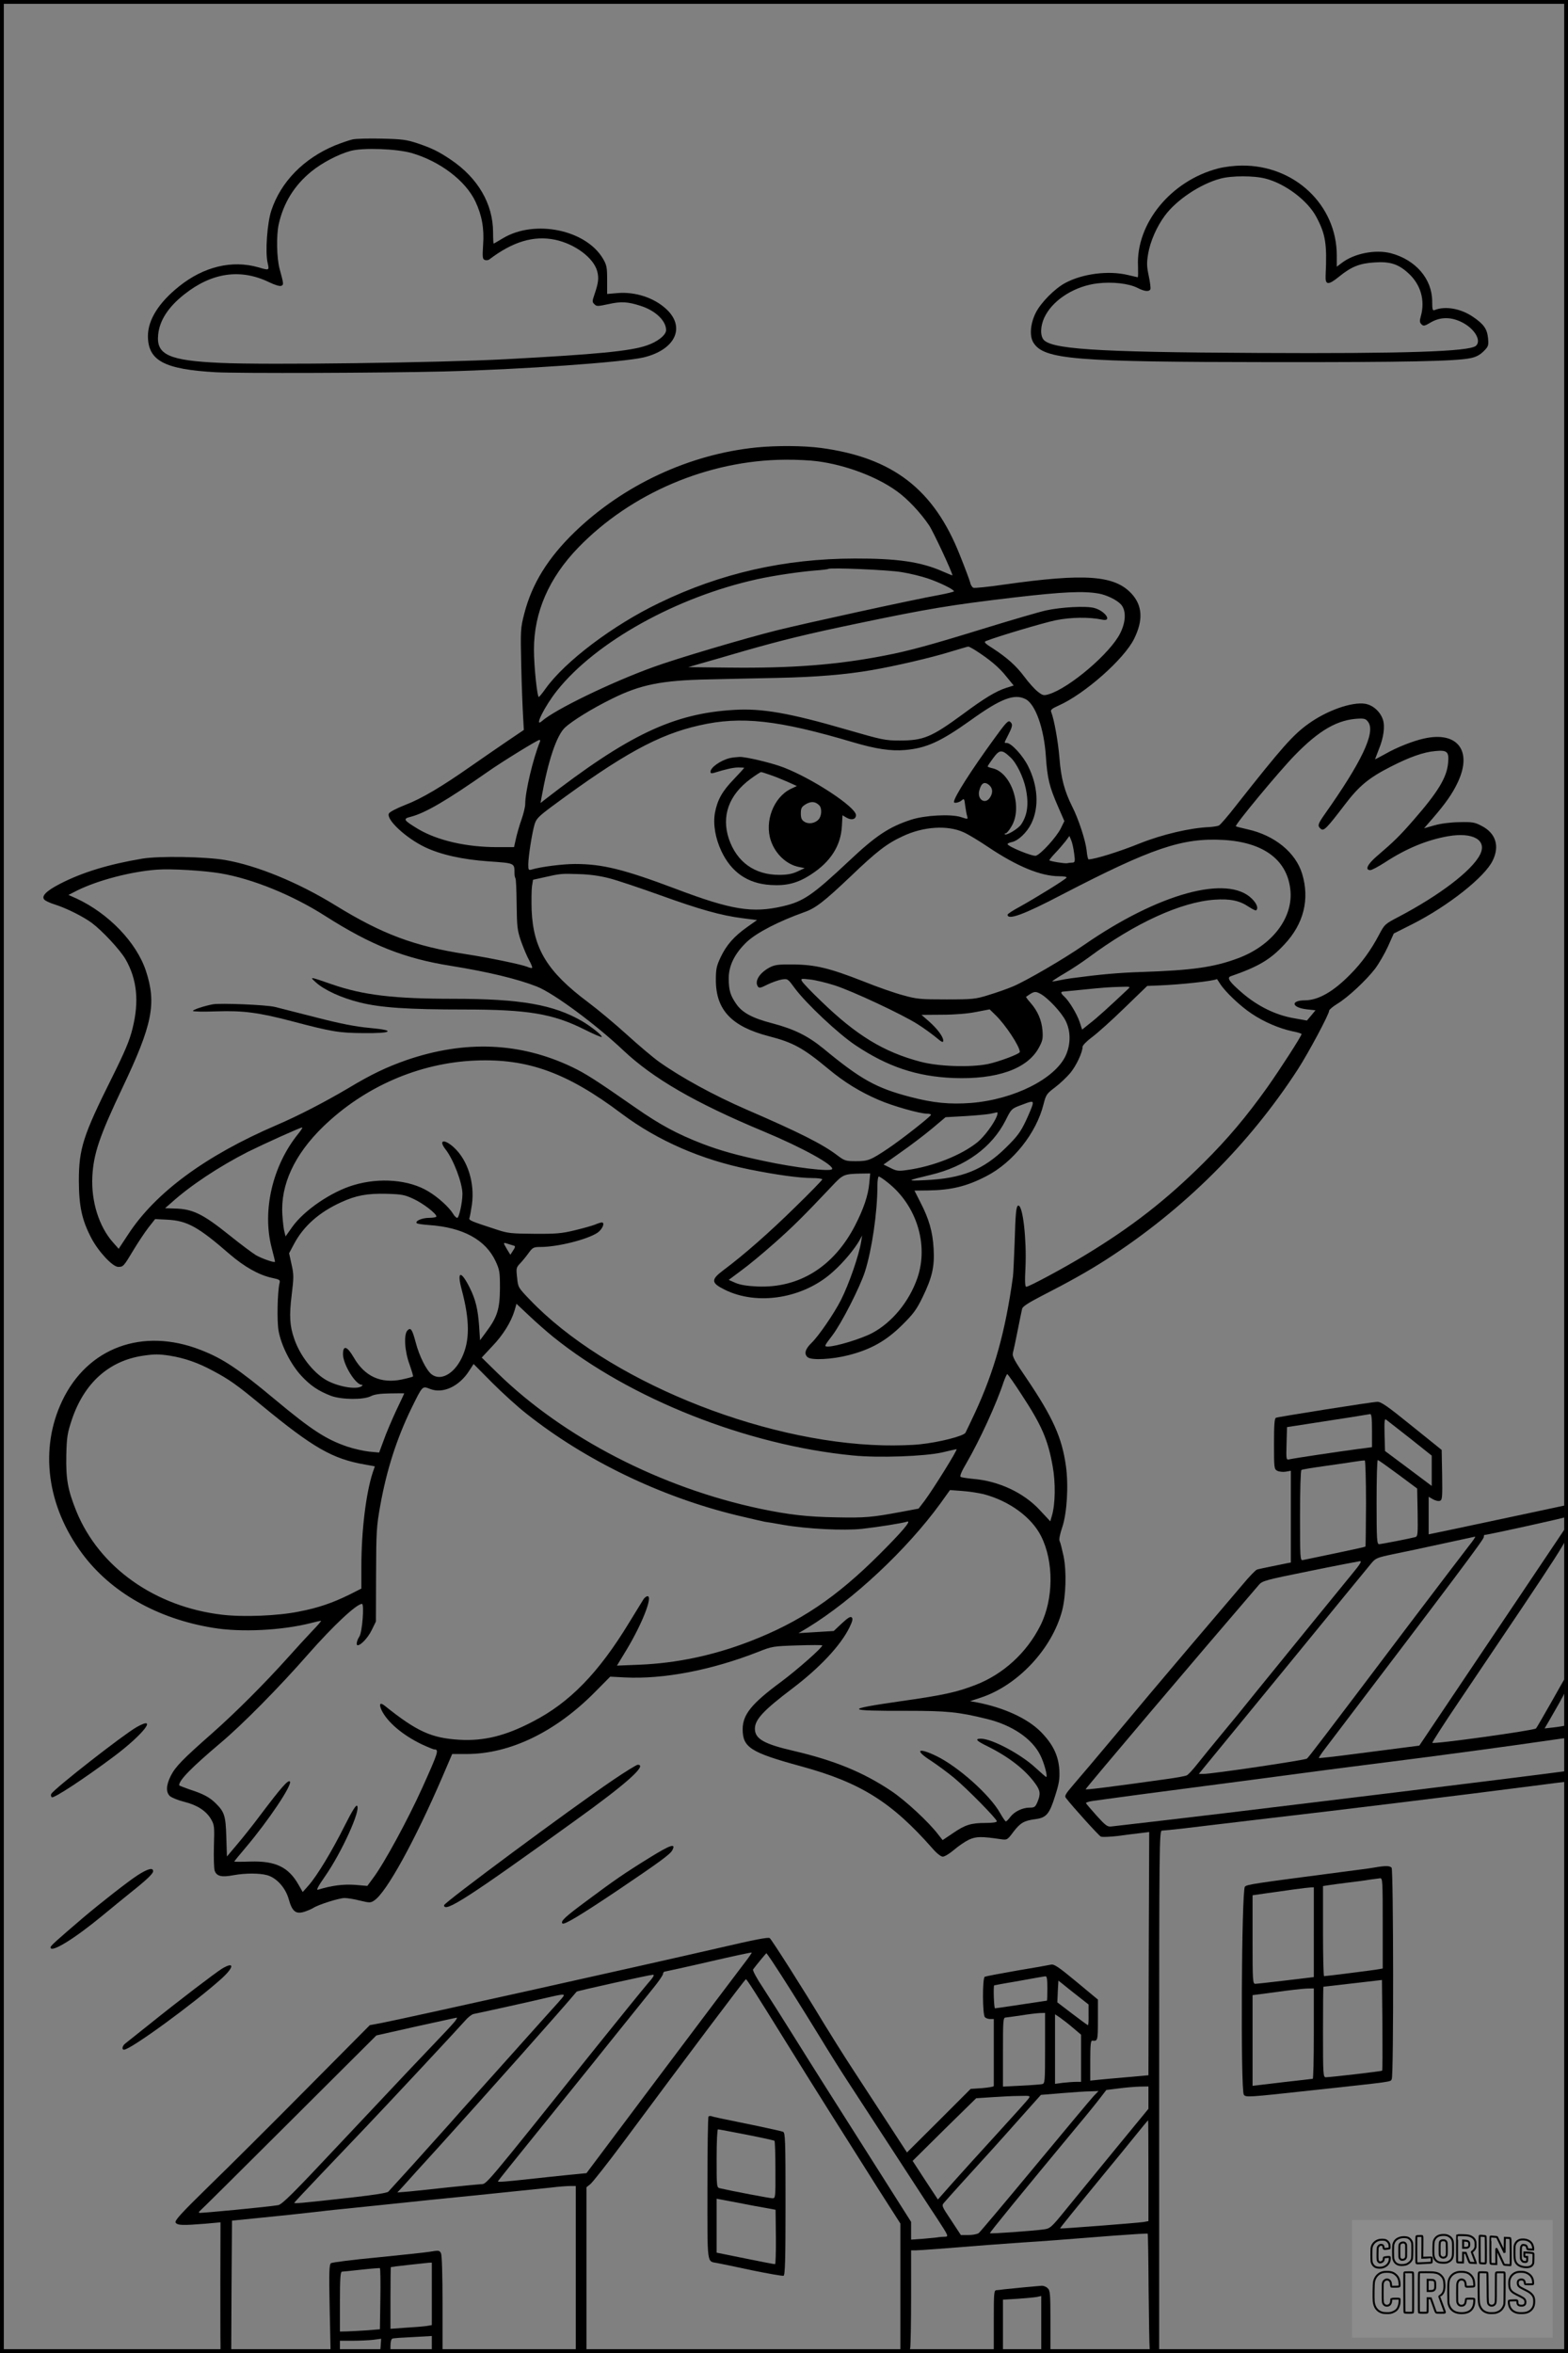
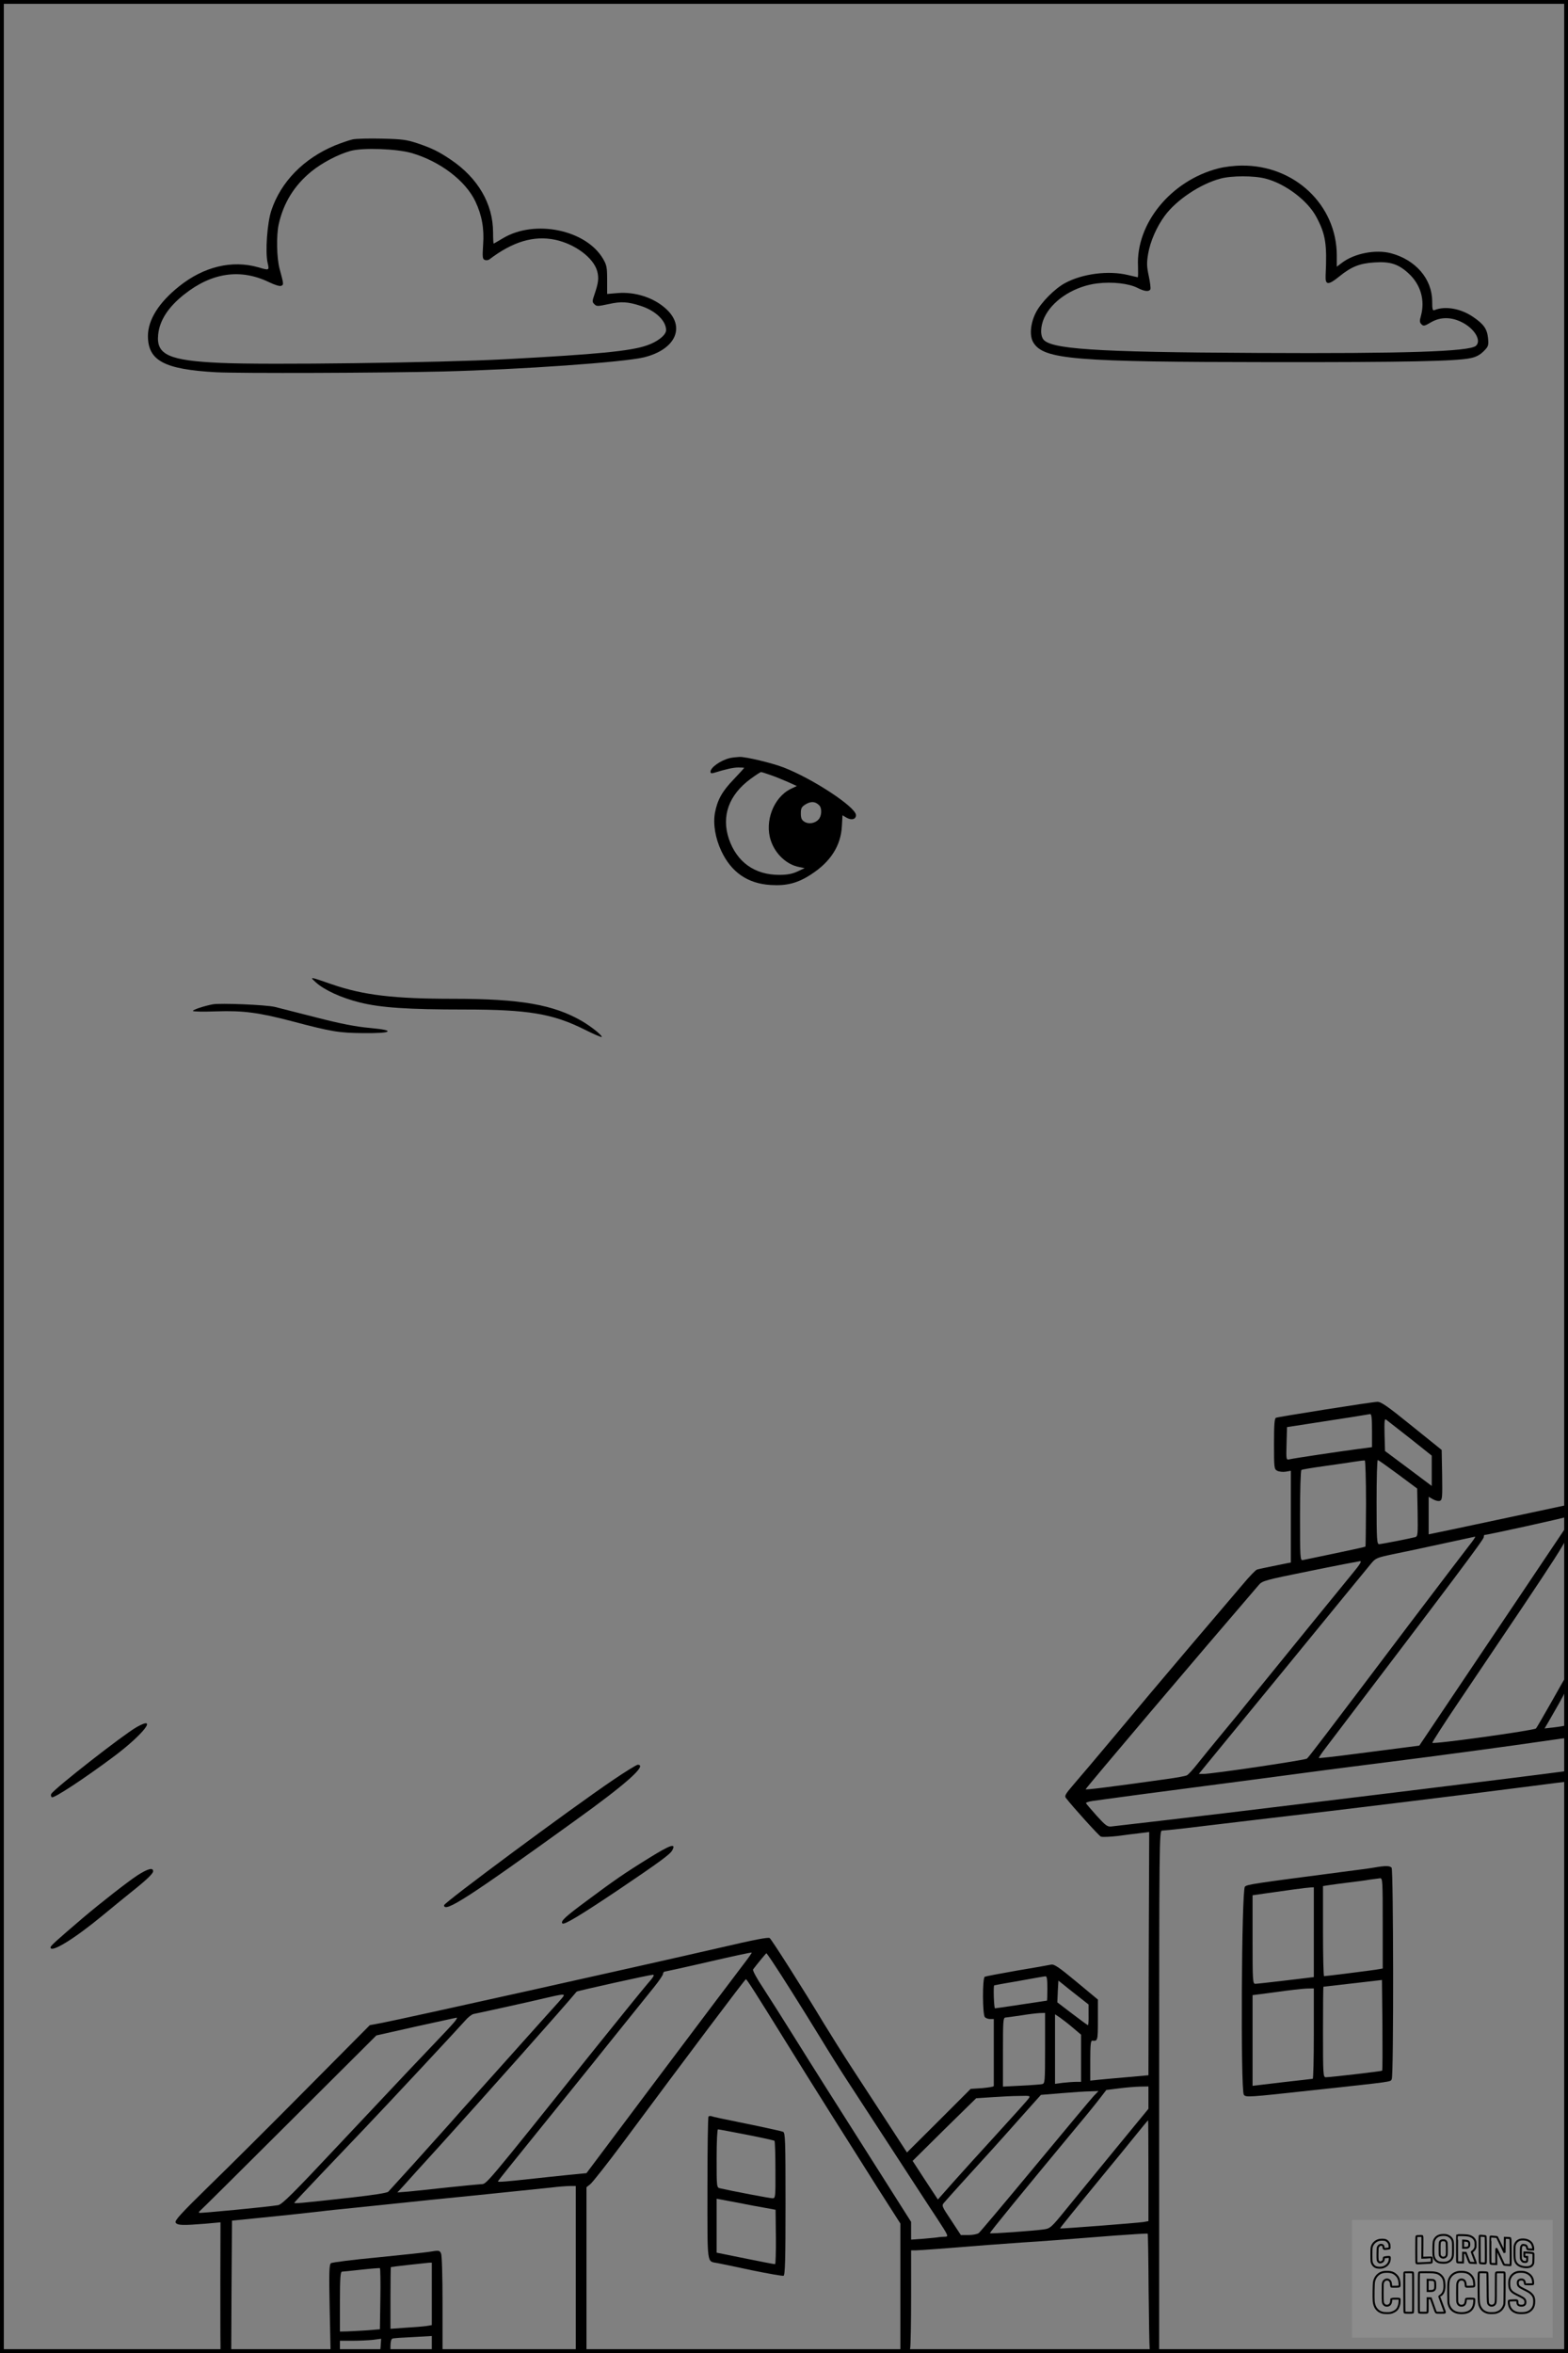
<svg xmlns="http://www.w3.org/2000/svg" version="1.0" width="1024pt" height="1536pt" viewBox="0 0 1024 1536" preserveAspectRatio="xMidYMid meet">
  <rect x="0" y="0" width="1024" height="1536" fill="#808080" stroke="none" />
  <g transform="translate(0.00 0.00) scale(1)">
    <g transform="translate(0,1536) scale(0.1,-0.1)" fill="#000000" stroke="none">
      <path d="M2303 14450 c-22 -5 -75 -23 -117 -40 -203 -85 -352 -237 -414 -424 -27 -81 -41 -272 -24 -343 11 -49 11 -49 -61 -28 -171 49 -356 5 -517 -124 -133 -106 -204 -219 -204 -325 1 -161 107 -217 444 -236 160 -8 1077 -5 1485 5 509 13 1174 60 1309 92 210 51 277 202 141 321 -79 70 -198 108 -310 99 l-70 -6 0 92 c0 82 -3 97 -27 138 -112 190 -446 258 -653 134 -32 -19 -59 -35 -61 -35 -2 0 -4 33 -4 73 0 186 -99 355 -275 474 -80 54 -125 76 -220 108 -70 23 -99 27 -230 30 -82 2 -169 0 -192 -5z m385 -89 c186 -54 353 -181 417 -317 42 -89 58 -177 50 -282 -5 -81 -4 -93 11 -99 9 -3 22 -2 29 3 152 116 290 158 430 129 131 -28 251 -118 275 -205 12 -45 8 -77 -18 -153 -15 -43 -15 -49 0 -63 14 -15 22 -14 93 1 81 18 124 16 210 -12 96 -31 165 -97 165 -158 0 -32 -55 -76 -126 -100 -106 -37 -325 -58 -924 -90 -433 -23 -1563 -38 -1859 -24 -338 15 -422 53 -408 185 9 92 66 180 170 262 180 143 368 170 554 80 35 -17 69 -28 79 -24 18 7 17 11 -10 111 -19 70 -22 217 -6 290 31 140 102 255 214 346 69 56 175 112 256 134 81 22 300 14 398 -14z" />
      <path d="M7954 14260 c-307 -80 -536 -359 -522 -638 1 -39 1 -72 -2 -72 -3 1 -32 7 -65 15 -125 30 -294 9 -408 -52 -69 -37 -158 -127 -192 -193 -37 -73 -43 -154 -16 -197 69 -110 268 -126 1551 -127 882 -1 1210 6 1303 26 36 7 62 21 86 45 31 31 33 37 29 84 -6 62 -28 93 -99 141 -79 54 -181 72 -250 44 -13 -6 -16 3 -16 58 -1 146 -108 270 -270 313 -100 26 -239 -1 -320 -63 l-33 -25 0 73 c0 329 -275 590 -619 587 -50 0 -116 -8 -157 -19z m311 -66 c129 -33 276 -144 332 -251 60 -113 70 -175 60 -383 -3 -62 18 -63 89 -5 79 64 133 86 231 92 101 7 156 -11 221 -71 80 -73 110 -176 81 -280 -9 -31 -8 -41 4 -53 13 -13 20 -12 62 13 62 36 132 36 203 0 83 -42 129 -121 90 -154 -46 -37 -461 -51 -1428 -46 -1071 5 -1363 25 -1400 94 -20 36 -11 103 20 156 59 105 195 187 336 204 97 12 206 0 264 -30 45 -23 76 -26 83 -7 2 7 -2 45 -11 86 -13 61 -14 84 -4 144 14 82 56 177 109 249 75 102 231 207 363 242 73 20 221 20 295 0z" />
-       <path d="M4940 12439 c-438 -44 -869 -245 -1188 -553 -174 -169 -278 -337 -328 -531 -25 -98 -25 -106 -20 -340 3 -132 9 -280 12 -330 l5 -90 -108 -73 c-59 -40 -166 -114 -238 -164 -190 -133 -322 -212 -430 -253 -53 -21 -100 -45 -105 -55 -21 -38 110 -160 235 -220 103 -49 244 -81 417 -93 171 -12 168 -10 168 -78 0 -14 3 -28 6 -32 4 -3 7 -79 8 -169 2 -150 4 -169 29 -243 16 -44 39 -100 53 -124 13 -24 22 -46 19 -49 -2 -3 -17 0 -32 7 -41 16 -249 59 -398 82 -338 52 -547 130 -853 318 -245 151 -514 261 -722 297 -131 22 -430 27 -540 9 -221 -37 -395 -90 -541 -166 -89 -46 -122 -81 -98 -103 8 -8 39 -22 69 -31 75 -24 183 -78 240 -120 67 -50 184 -175 220 -237 75 -131 90 -276 45 -454 -19 -77 -49 -148 -134 -319 -189 -379 -216 -463 -216 -675 1 -166 20 -254 81 -371 47 -90 140 -189 176 -189 33 0 35 2 101 112 29 48 72 113 96 144 l44 56 81 -4 c129 -7 200 -46 407 -226 96 -82 188 -134 272 -153 56 -12 58 -14 52 -38 -13 -57 -17 -241 -6 -307 17 -96 79 -219 148 -294 60 -65 112 -100 195 -132 68 -25 212 -27 260 -2 24 12 60 17 126 18 50 1 92 1 92 0 0 -1 -24 -52 -54 -115 -29 -63 -66 -149 -81 -193 l-29 -78 -65 6 c-36 4 -99 18 -141 32 -139 47 -234 108 -475 309 -240 200 -338 266 -485 323 -379 148 -739 15 -904 -333 -149 -313 -100 -686 131 -997 187 -252 491 -425 853 -484 184 -31 453 -17 641 31 31 8 61 15 65 15 5 0 -21 -30 -57 -67 -36 -38 -105 -113 -154 -168 -156 -174 -345 -363 -500 -500 -194 -171 -239 -217 -270 -278 -31 -62 -32 -107 -5 -132 12 -10 53 -27 93 -37 85 -21 143 -59 175 -113 22 -38 23 -48 19 -175 -2 -74 0 -147 5 -162 13 -36 45 -44 123 -29 79 14 168 14 220 0 62 -18 120 -82 141 -158 22 -79 46 -98 101 -81 21 7 48 18 60 26 35 22 169 64 203 64 18 0 63 -7 101 -17 63 -15 70 -15 93 1 79 51 266 391 446 809 l63 147 94 0 c283 0 581 144 838 404 l100 101 95 -5 c252 -13 566 47 872 167 90 36 98 37 256 42 89 3 162 3 162 0 0 -15 -161 -157 -268 -237 -194 -143 -251 -214 -252 -309 0 -120 51 -153 381 -243 389 -106 593 -234 860 -538 28 -32 54 -52 66 -52 12 0 45 20 74 45 28 24 72 54 97 66 47 21 79 22 208 3 41 -6 43 -5 83 49 45 58 68 72 144 82 70 9 91 34 127 150 27 84 31 111 28 172 -6 95 -43 169 -122 249 -87 87 -240 157 -416 191 l-45 8 70 23 c242 80 465 318 531 567 25 96 30 256 10 355 -10 46 -21 91 -26 100 -5 9 1 43 17 90 31 92 42 272 24 401 -26 185 -85 316 -255 568 -82 120 -97 147 -91 170 4 14 18 80 31 146 13 66 26 129 29 141 3 15 40 39 127 84 180 92 310 165 423 238 506 326 931 749 1251 1242 69 107 204 359 204 382 0 7 24 27 53 45 71 43 188 153 247 229 26 35 64 101 85 147 l37 83 123 62 c231 117 472 307 523 414 47 95 20 180 -73 227 -43 23 -60 26 -145 24 -59 -1 -121 -9 -163 -21 l-67 -19 53 61 c86 99 134 167 168 241 96 205 -4 333 -221 284 -70 -15 -179 -58 -252 -100 -38 -21 -68 -37 -68 -35 0 1 11 30 24 63 32 77 42 151 27 196 -18 53 -66 95 -117 103 -87 13 -248 -44 -368 -130 -102 -73 -172 -152 -471 -531 -54 -70 -106 -130 -115 -134 -8 -4 -35 -8 -60 -10 -127 -5 -309 -48 -455 -106 -136 -55 -294 -104 -336 -105 -4 0 -10 27 -13 61 -8 66 -53 204 -94 284 -50 100 -73 185 -83 315 -9 111 -35 254 -54 302 -6 14 4 22 48 42 170 75 430 305 494 437 59 120 54 214 -15 291 -111 123 -304 137 -834 62 -102 -15 -193 -24 -201 -21 -8 3 -18 18 -21 34 -4 15 -34 96 -67 178 -170 431 -438 638 -909 701 -115 15 -287 16 -420 3z m397 -90 c185 -24 387 -100 518 -194 71 -50 158 -143 213 -225 28 -42 152 -308 152 -326 0 -1 -28 10 -62 25 -142 63 -296 86 -578 85 -456 -1 -875 -96 -1275 -290 -300 -144 -613 -380 -741 -558 -21 -30 -42 -55 -45 -56 -11 0 -32 201 -32 310 0 243 98 468 290 666 344 355 850 570 1350 573 72 1 167 -4 210 -10z m552 -724 c52 -8 128 -27 170 -41 77 -26 171 -72 171 -84 0 -3 -44 -14 -97 -24 -173 -31 -872 -184 -1061 -231 -204 -51 -654 -184 -804 -239 -275 -99 -646 -279 -730 -354 -53 -46 20 100 100 200 253 318 780 611 1307 727 109 24 272 48 380 57 44 3 82 8 84 10 11 10 396 -6 480 -21z m1288 -140 c50 -9 116 -41 143 -70 35 -38 34 -112 -4 -188 -63 -129 -331 -358 -467 -399 -34 -10 -40 -8 -73 18 -20 16 -59 59 -86 96 -55 73 -112 124 -207 186 -50 31 -59 41 -45 47 81 32 375 119 456 136 100 20 217 22 304 4 68 -15 21 56 -51 76 -54 15 -217 6 -317 -16 -41 -9 -219 -61 -395 -115 -356 -110 -499 -149 -655 -179 -313 -61 -606 -84 -1025 -79 l-260 3 75 22 c41 11 171 49 288 83 252 72 411 111 737 179 468 98 615 122 1030 171 318 37 453 43 552 25z m-804 -372 c93 -60 152 -110 198 -168 l49 -60 -48 -15 c-68 -22 -144 -68 -284 -172 -206 -151 -257 -172 -413 -172 -94 0 -114 4 -345 71 -375 109 -555 140 -735 129 -398 -23 -692 -163 -1241 -589 l-24 -19 6 34 c43 241 98 405 153 458 46 43 174 123 306 188 187 93 325 121 635 127 118 3 323 7 455 10 239 5 439 21 610 51 147 25 392 82 510 119 61 18 113 34 118 34 4 1 26 -11 50 -26z m325 -317 c64 -33 120 -191 132 -371 10 -149 23 -200 80 -331 l41 -94 -23 -47 c-28 -57 -132 -171 -163 -179 -23 -6 -185 61 -185 76 0 4 12 10 28 13 42 9 98 62 127 121 52 106 44 246 -21 375 -34 69 -110 151 -139 151 -19 0 -19 -4 10 54 29 57 30 69 11 85 -12 10 -30 -10 -103 -111 -153 -210 -263 -383 -263 -413 0 -11 34 -4 50 10 16 14 18 12 23 -32 4 -27 9 -58 13 -70 6 -22 6 -22 -43 -6 -66 20 -234 11 -323 -18 -144 -47 -230 -104 -405 -269 -239 -224 -298 -265 -433 -296 -198 -46 -335 -24 -697 113 -342 129 -482 163 -659 163 -81 0 -223 -18 -283 -36 -21 -6 -23 -3 -23 32 0 52 25 209 41 262 11 37 25 52 118 121 456 337 691 466 959 526 271 62 513 35 1002 -110 149 -44 247 -59 340 -51 140 12 232 54 430 195 196 141 285 175 358 137z m2239 -152 c45 -69 -46 -260 -285 -598 -46 -66 -50 -77 -26 -97 19 -16 38 3 157 159 92 121 156 174 297 246 127 65 216 96 292 103 79 8 92 -4 85 -77 -8 -95 -66 -190 -223 -370 -93 -107 -130 -143 -241 -238 -63 -54 -81 -92 -44 -92 10 0 53 23 95 50 139 91 275 147 412 171 165 29 258 -26 209 -121 -54 -105 -265 -265 -531 -405 -90 -47 -92 -49 -129 -119 -51 -97 -113 -183 -188 -258 -109 -111 -207 -167 -293 -168 -99 0 -90 -48 12 -59 l55 -6 -28 -34 -28 -33 -90 16 c-116 21 -230 77 -330 162 -86 74 -105 101 -78 111 182 63 259 109 351 208 126 134 166 294 116 460 -42 140 -180 252 -356 291 -40 9 -75 18 -77 20 -9 8 281 357 383 462 163 168 284 236 423 241 36 1 45 -3 60 -25z m-5411 -126 c-45 -111 -96 -325 -96 -406 0 -19 -11 -64 -24 -101 -13 -36 -29 -92 -36 -123 l-13 -58 -111 0 c-200 0 -388 43 -515 118 -96 58 -102 67 -49 80 96 25 233 105 505 295 91 64 323 207 336 207 5 0 6 -6 3 -12z m3073 -102 c39 -36 84 -127 100 -204 21 -100 11 -174 -31 -235 -20 -28 -95 -73 -106 -63 -3 3 0 6 6 6 6 0 24 21 39 48 73 124 -2 350 -126 377 -17 4 -31 9 -31 12 0 3 16 27 36 54 42 57 57 58 113 5z m-137 -183 c22 -20 23 -51 2 -81 -31 -45 -83 -11 -69 46 13 52 35 64 67 35z m-169 -306 c30 -13 102 -57 160 -96 191 -128 345 -191 465 -191 31 0 51 -4 47 -9 -7 -13 -206 -135 -307 -191 -43 -23 -78 -46 -78 -51 0 -38 107 1 355 131 586 304 786 372 1054 357 268 -15 424 -135 439 -338 12 -178 -125 -353 -342 -434 -157 -59 -300 -79 -631 -90 -154 -5 -272 -16 -460 -41 -22 -3 -58 -9 -80 -14 -22 -5 -41 -7 -43 -6 -1 2 34 25 80 52 45 26 117 74 159 105 300 223 602 361 821 376 102 7 164 -6 224 -47 23 -15 45 -26 48 -22 15 14 3 44 -28 75 -159 159 -610 35 -1096 -301 -132 -92 -379 -235 -464 -271 -40 -17 -112 -42 -162 -57 -83 -26 -102 -28 -274 -28 -170 0 -193 2 -282 27 -54 14 -171 55 -260 91 -220 86 -313 109 -458 110 -100 1 -120 -2 -155 -20 -66 -36 -98 -89 -76 -123 8 -13 18 -11 63 12 29 14 71 29 93 33 40 6 40 5 87 -59 73 -98 283 -296 396 -371 210 -140 399 -203 637 -213 285 -11 484 59 559 197 25 46 28 60 24 114 -6 68 -31 126 -79 181 -18 20 -30 37 -28 38 51 36 58 38 91 21 50 -26 141 -123 168 -179 33 -67 33 -150 1 -223 -69 -154 -340 -290 -621 -312 -140 -10 -245 0 -397 40 -219 57 -321 113 -564 314 -103 84 -191 128 -339 167 -127 33 -194 69 -233 127 -37 54 -47 86 -48 159 -2 88 39 170 121 247 66 60 206 132 371 191 75 26 129 68 302 232 171 164 238 216 342 264 135 64 293 74 398 26z m722 -139 c7 -52 5 -58 -11 -59 -11 0 -26 -2 -35 -4 -16 -3 -109 12 -116 19 -2 1 15 23 38 47 23 24 53 59 68 78 l25 34 12 -29 c7 -16 15 -55 19 -86z m-5576 -129 c209 -35 472 -142 686 -279 300 -191 517 -277 820 -325 247 -40 433 -85 561 -135 111 -44 385 -247 564 -416 195 -184 469 -343 915 -529 255 -106 464 -222 449 -247 -11 -18 -244 10 -444 53 -179 38 -286 68 -404 113 -165 64 -276 124 -434 234 -260 181 -327 224 -417 267 -338 161 -698 176 -1080 45 -131 -46 -228 -92 -378 -182 -154 -91 -327 -181 -472 -243 -463 -199 -790 -440 -968 -713 l-62 -94 -38 43 c-91 103 -142 267 -134 429 8 150 47 264 197 580 196 412 223 549 153 762 -61 185 -243 375 -454 473 l-52 23 59 30 c134 66 351 123 519 135 92 7 308 -6 414 -24z m2543 -33 c53 -14 202 -64 330 -110 258 -93 396 -132 537 -150 l95 -12 -65 -46 c-86 -61 -135 -117 -173 -197 -27 -58 -31 -76 -31 -151 1 -193 103 -301 345 -364 160 -41 225 -77 390 -214 103 -86 207 -150 328 -202 92 -40 269 -90 316 -90 14 0 26 -3 26 -7 -1 -11 -192 -161 -280 -220 -115 -77 -131 -83 -210 -83 -67 0 -74 2 -123 39 -96 73 -250 150 -592 298 -214 93 -426 209 -570 311 -38 27 -133 107 -210 177 -77 70 -192 166 -255 213 -265 198 -357 348 -368 599 -2 61 -1 132 2 156 l7 44 72 16 c106 24 112 25 227 21 71 -2 137 -11 202 -28z m1468 -698 c116 -37 445 -191 543 -254 40 -25 93 -64 120 -86 38 -32 47 -36 47 -21 0 26 -40 79 -96 128 l-46 40 134 1 c81 0 168 7 222 18 l89 17 39 -38 c65 -63 158 -204 158 -240 0 -13 -137 -64 -209 -79 -115 -23 -322 -16 -439 15 -240 63 -419 172 -650 396 -63 60 -118 118 -124 129 -10 18 -7 19 53 12 35 -4 106 -21 159 -38z m2518 10 c33 -52 133 -147 206 -195 80 -54 181 -97 266 -115 33 -6 60 -15 60 -18 0 -13 -139 -228 -223 -347 -136 -191 -259 -337 -416 -493 -243 -242 -470 -419 -774 -603 -140 -85 -367 -207 -385 -207 -8 0 -10 36 -5 128 8 182 -17 402 -46 402 -15 0 -19 -45 -25 -245 -4 -99 -8 -198 -11 -220 -49 -356 -121 -614 -248 -888 -29 -62 -57 -120 -62 -130 -14 -22 -171 -62 -296 -75 -52 -6 -159 -9 -239 -7 -812 19 -1815 432 -2311 952 -75 78 -76 80 -82 143 -7 61 -6 66 21 94 16 17 41 48 56 69 25 34 31 37 79 37 113 1 303 49 369 93 32 22 51 67 28 67 -6 0 -26 -6 -44 -14 -18 -7 -77 -24 -132 -37 -85 -21 -123 -24 -264 -23 -149 1 -173 3 -245 27 -172 56 -185 61 -179 77 3 8 10 47 16 87 19 141 -27 289 -117 372 -63 58 -104 51 -56 -11 52 -66 111 -220 111 -292 0 -55 -22 -156 -34 -156 -6 0 -19 12 -28 28 -26 42 -97 107 -161 145 -125 76 -317 92 -487 41 -146 -43 -325 -165 -402 -274 l-43 -61 -7 28 c-5 15 -11 66 -14 113 -13 195 79 394 267 576 270 261 627 416 994 431 341 14 599 -79 955 -347 235 -176 521 -301 835 -364 174 -35 325 -56 408 -56 37 0 67 -4 67 -9 0 -4 -80 -87 -178 -182 -168 -165 -333 -310 -467 -410 -83 -62 -82 -83 6 -127 215 -108 520 -58 712 119 68 61 139 147 171 204 l16 30 -6 -40 c-15 -91 -79 -276 -132 -381 -44 -87 -144 -233 -191 -279 -43 -41 -52 -74 -26 -95 25 -21 160 -14 268 14 144 37 244 93 348 196 73 72 94 100 133 180 64 131 80 202 73 320 -6 109 -30 193 -86 301 l-39 77 87 1 c153 2 255 27 382 93 174 89 327 281 374 470 16 63 21 69 75 110 32 24 76 66 99 93 39 47 81 135 81 173 1 9 28 37 62 62 34 25 129 110 211 190 l149 144 71 3 c141 5 365 29 384 42 0 1 10 -13 21 -31z m-603 -36 c-127 -120 -204 -189 -247 -222 l-51 -41 -16 49 c-18 54 -70 139 -101 167 -23 21 -25 31 -7 32 6 1 62 6 122 12 147 15 179 17 255 19 63 2 64 2 45 -16z m-622 -754 c-3 -13 -23 -61 -45 -108 -34 -71 -55 -99 -129 -172 -148 -145 -285 -201 -529 -212 -124 -6 -120 -3 35 34 230 54 403 180 493 358 36 73 39 75 97 97 78 30 84 30 78 3z m-233 -74 c-19 -49 -81 -132 -125 -169 -106 -86 -292 -160 -463 -183 -56 -8 -68 -6 -107 14 l-45 22 114 81 c63 44 154 113 203 154 l88 74 125 7 c69 4 143 11 165 15 22 5 43 9 47 10 4 0 3 -11 -2 -25z m-4563 -116 c-167 -207 -236 -500 -173 -743 13 -49 23 -91 22 -92 -6 -7 -87 22 -124 43 -23 14 -101 72 -173 130 -176 141 -241 173 -363 175 l-58 2 39 34 c126 114 312 237 502 334 105 52 339 158 354 159 5 0 -7 -19 -26 -42z m3730 -321 c-7 -80 -37 -168 -93 -277 -139 -269 -365 -410 -639 -398 -68 3 -113 11 -143 24 l-43 19 83 62 c46 33 142 113 213 176 119 105 190 175 378 374 72 77 78 79 186 82 l64 1 -6 -63z m120 4 c189 -149 269 -406 194 -624 -54 -155 -166 -291 -297 -360 -71 -37 -235 -87 -286 -87 -27 0 -27 1 28 73 60 79 180 314 213 417 45 142 81 386 81 558 0 34 4 62 9 62 5 0 31 -17 58 -39z m-3095 -108 c62 -29 148 -95 148 -114 0 -5 -22 -9 -48 -9 -46 0 -94 -21 -80 -35 3 -4 39 -9 80 -12 221 -15 370 -96 435 -237 26 -56 28 -71 28 -176 -1 -134 -17 -187 -88 -282 l-42 -57 -6 92 c-8 111 -23 173 -60 248 -59 119 -87 114 -54 -9 54 -203 54 -336 0 -447 -51 -105 -138 -152 -197 -106 -34 27 -80 119 -103 207 -23 87 -33 101 -54 79 -25 -25 -19 -135 14 -223 14 -41 25 -76 22 -78 -2 -2 -35 -11 -72 -19 -138 -29 -244 20 -315 144 -43 74 -70 82 -70 21 0 -66 82 -200 123 -200 7 0 6 -4 -3 -10 -36 -23 -158 -1 -233 43 -84 50 -169 159 -206 269 -29 83 -33 149 -16 286 14 114 14 132 -1 198 l-16 73 33 62 c62 116 164 206 307 271 98 45 171 58 297 55 99 -3 117 -6 177 -34z m655 -305 c9 -2 8 -11 -6 -31 l-18 -28 -22 36 c-27 46 -27 46 7 35 15 -5 33 -10 39 -12z m257 -596 c502 -404 1265 -706 1955 -773 167 -17 471 -6 585 20 50 12 91 21 93 21 10 0 -151 -259 -209 -337 l-39 -51 -112 -21 c-193 -36 -237 -40 -427 -36 -186 3 -309 17 -495 56 -649 137 -1283 464 -1715 885 l-104 102 69 74 c71 74 123 158 146 235 l12 42 82 -77 c45 -43 117 -106 159 -140z m-2504 -122 c94 -15 184 -46 278 -97 108 -57 159 -93 322 -228 334 -275 462 -349 672 -385 l66 -12 -14 -41 c-44 -135 -74 -380 -74 -614 l0 -143 -77 -39 c-110 -54 -204 -87 -330 -111 -136 -28 -363 -37 -500 -21 -440 51 -804 309 -954 675 -56 139 -69 209 -66 366 3 123 7 144 37 235 81 238 242 382 464 415 75 11 104 11 176 0z m2330 -380 c383 -303 871 -539 1365 -660 88 -21 174 -41 190 -44 17 -2 71 -11 120 -20 156 -27 397 -39 515 -26 107 12 259 36 294 47 31 9 -31 -64 -179 -212 -283 -283 -522 -444 -849 -570 -236 -91 -476 -142 -719 -152 l-148 -6 65 107 c101 169 170 346 135 346 -8 0 -21 -10 -28 -22 -8 -13 -50 -81 -94 -153 -198 -325 -386 -519 -627 -643 -179 -94 -320 -128 -479 -119 -183 11 -277 53 -487 221 -32 26 -41 14 -22 -28 38 -78 137 -162 261 -222 39 -18 77 -34 84 -34 31 0 25 -19 -79 -250 -94 -208 -250 -495 -320 -588 l-39 -53 -82 7 c-76 5 -150 -4 -241 -32 -12 -4 2 24 47 88 108 155 235 434 209 460 -7 7 -31 -31 -82 -132 -82 -164 -178 -323 -234 -387 l-39 -44 -28 49 c-65 114 -150 155 -314 150 -58 -2 -105 -2 -105 0 0 2 34 44 75 92 149 176 307 412 288 431 -12 12 -60 -44 -190 -216 -49 -66 -120 -155 -156 -197 l-65 -77 -4 127 c-4 139 -12 164 -70 221 -40 39 -80 61 -171 90 -37 13 -67 25 -67 27 0 34 80 115 270 276 139 116 386 366 573 580 162 184 315 328 351 328 16 0 2 -185 -17 -213 -17 -26 -23 -57 -11 -57 21 0 67 49 91 98 l28 57 1 305 c1 283 3 316 27 450 42 235 108 439 203 635 75 152 71 148 123 128 84 -33 191 17 256 120 l28 43 121 -122 c67 -67 168 -159 226 -204z m3231 127 c132 -201 173 -295 204 -471 19 -105 17 -244 -5 -319 l-11 -38 -69 74 c-105 113 -267 189 -434 203 -39 4 -76 9 -82 13 -8 4 5 35 38 91 85 146 195 385 242 528 10 28 21 52 24 52 4 -1 46 -60 93 -133z m-246 -651 c166 -44 312 -150 374 -274 84 -166 82 -412 -5 -584 -89 -177 -242 -317 -423 -387 -124 -48 -211 -67 -494 -107 -367 -53 -359 -63 43 -62 265 0 338 -7 525 -53 164 -40 295 -128 349 -237 25 -49 50 -142 38 -142 -2 0 -33 27 -68 59 -95 89 -286 191 -358 191 -42 0 -30 -14 42 -49 139 -69 247 -152 313 -244 33 -45 36 -69 14 -121 -14 -32 -19 -36 -51 -36 -47 0 -100 -26 -127 -62 -11 -15 -24 -28 -28 -28 -4 0 -21 25 -38 55 -67 119 -274 303 -416 372 -123 59 -144 38 -32 -33 39 -26 106 -75 147 -109 87 -72 280 -269 280 -284 0 -7 -28 -11 -72 -11 -97 0 -135 -12 -215 -67 l-67 -45 -30 38 c-61 80 -214 222 -306 283 -182 122 -371 199 -635 261 -196 45 -255 79 -255 145 0 60 56 120 245 263 177 134 315 280 373 399 19 39 23 56 15 64 -9 9 -25 -1 -65 -38 l-53 -50 -115 -7 -115 -7 59 35 c296 181 647 509 867 811 l63 88 81 -6 c44 -3 107 -13 140 -21z" />
      <path d="M4765 10411 c-60 -15 -125 -61 -125 -89 0 -10 6 -12 23 -7 77 24 126 35 159 35 21 0 38 -1 38 -3 0 -1 -30 -34 -67 -73 -77 -79 -108 -136 -124 -220 -13 -73 2 -165 42 -250 65 -138 172 -212 321 -221 105 -7 178 12 265 69 127 82 194 187 201 314 l4 72 27 -16 c32 -18 61 -11 61 17 0 52 -281 237 -472 311 -75 29 -246 70 -288 69 -19 -1 -48 -4 -65 -8z m266 -110 c30 -10 81 -31 113 -45 l60 -27 -42 -20 c-110 -55 -170 -211 -128 -336 29 -88 104 -158 186 -173 l35 -7 -47 -22 c-35 -16 -67 -22 -120 -22 -159 0 -276 83 -328 235 -50 149 0 287 141 391 34 25 65 45 69 45 4 0 31 -8 61 -19z m318 -197 c20 -18 18 -70 -3 -93 -23 -26 -66 -33 -93 -15 -18 11 -23 24 -23 54 0 35 5 43 32 60 34 20 62 19 87 -6z" />
      <path d="M2063 8947 c55 -50 166 -101 287 -131 136 -34 314 -46 685 -46 413 0 575 -27 783 -131 61 -31 112 -52 112 -48 0 13 -67 66 -127 102 -187 109 -403 147 -841 147 -391 0 -590 24 -793 94 -150 52 -149 52 -106 13z" />
      <path d="M1390 8804 c-58 -11 -130 -35 -130 -43 0 -5 69 -6 153 -3 176 6 277 -8 492 -64 261 -69 310 -77 467 -78 95 -1 151 3 158 10 8 8 -23 15 -117 24 -90 8 -191 28 -343 67 -118 30 -242 62 -275 70 -59 14 -356 26 -405 17z" />
      <path d="M8655 6159 c-170 -27 -316 -51 -322 -54 -10 -3 -13 -47 -13 -169 0 -159 1 -166 21 -177 12 -6 37 -9 55 -6 l34 6 0 -299 0 -300 -22 -4 c-13 -3 -59 -12 -103 -21 -44 -9 -87 -18 -96 -21 -8 -2 -49 -44 -89 -92 -41 -48 -200 -235 -355 -417 -154 -181 -372 -440 -484 -575 -113 -135 -234 -278 -269 -318 -55 -64 -62 -76 -50 -90 41 -54 213 -244 227 -251 9 -4 59 -2 111 4 52 7 120 16 150 19 l55 7 -3 -794 -2 -794 -133 -12 c-72 -6 -158 -14 -189 -17 l-58 -6 0 131 c0 100 3 131 13 130 36 -4 37 -1 37 135 l0 133 -141 117 c-118 98 -146 116 -166 111 -13 -3 -114 -21 -223 -39 -109 -19 -203 -37 -209 -40 -16 -10 -15 -248 1 -264 7 -7 22 -12 35 -12 l23 0 0 -215 c0 -118 0 -218 0 -222 0 -5 -34 -10 -75 -14 l-76 -5 -208 -208 -208 -207 -134 206 c-74 113 -176 270 -227 348 -51 78 -132 207 -181 287 -137 228 -340 546 -354 558 -9 8 -100 -10 -332 -64 -490 -113 -2058 -462 -2205 -490 l-75 -14 -410 -413 c-225 -227 -513 -514 -639 -636 -187 -183 -227 -227 -219 -240 12 -18 45 -19 195 -7 l98 9 -1 -374 c0 -206 0 -398 1 -426 l0 -53 35 0 35 0 2 432 3 432 130 13 c116 11 362 37 455 48 19 3 125 14 235 25 110 11 241 25 290 30 50 6 270 28 490 50 220 23 438 45 485 50 47 6 102 10 123 10 l37 0 0 -545 0 -545 35 0 35 0 0 541 0 541 25 20 c14 11 112 135 217 276 429 578 793 1061 799 1062 6 0 58 -81 262 -410 160 -259 390 -623 600 -955 l147 -230 0 -422 0 -423 29 0 c24 0 29 5 35 31 3 17 6 168 6 335 l0 304 29 0 c25 0 200 13 471 35 36 3 135 10 220 16 162 10 244 17 603 45 120 9 219 15 222 13 2 -2 5 -166 6 -364 2 -198 5 -372 7 -387 4 -23 9 -28 33 -28 l29 0 0 1705 c0 1619 1 1705 18 1705 9 0 76 7 147 15 72 9 321 38 555 66 434 50 1291 155 1707 209 128 17 235 30 238 30 3 0 5 16 5 35 0 35 -1 36 -32 31 -30 -5 -743 -94 -1048 -131 -69 -8 -327 -40 -575 -70 -572 -70 -637 -77 -1000 -120 -165 -19 -313 -36 -328 -38 -25 -3 -38 7 -95 70 -37 41 -68 78 -70 82 -1 5 19 11 45 15 149 21 437 59 638 85 211 27 584 77 880 116 66 9 242 31 390 50 326 41 783 102 1105 149 l85 12 3 43 c3 35 0 43 -12 38 -8 -3 -43 -9 -77 -13 l-62 -7 26 44 c122 211 127 223 126 269 0 53 9 66 -110 -145 -50 -88 -94 -164 -98 -168 -12 -13 -667 -104 -677 -94 -3 2 77 127 178 276 705 1045 709 1052 706 1100 l-3 44 -127 -189 c-69 -104 -287 -427 -483 -719 l-356 -530 -92 -12 c-51 -6 -197 -26 -326 -42 -129 -17 -236 -29 -238 -27 -2 2 18 32 45 67 850 1117 1032 1360 1032 1375 0 8 2 14 4 14 20 0 533 113 539 119 5 5 7 24 5 42 l-3 35 -290 -62 c-159 -34 -363 -77 -452 -96 l-163 -34 0 122 0 123 28 -16 c16 -9 36 -14 46 -10 15 6 16 24 14 169 l-3 163 -195 157 c-158 128 -201 158 -225 157 -16 0 -169 -23 -340 -50z m305 -138 l0 -108 -92 -12 c-121 -16 -416 -60 -446 -67 -23 -5 -23 -4 -20 103 l3 107 155 24 c85 13 205 32 265 41 61 10 116 19 123 20 9 1 12 -27 12 -108z m248 -50 l142 -113 0 -99 0 -99 -152 114 -153 114 -3 107 c-2 87 0 106 10 98 7 -5 77 -60 156 -122z m-287 -425 c-1 -154 -2 -280 -4 -282 -2 -2 -91 -22 -198 -44 -106 -22 -202 -42 -211 -44 -17 -4 -18 15 -18 289 0 168 4 296 9 299 5 4 74 15 153 26 79 11 168 24 198 29 30 5 59 8 63 7 4 -1 8 -127 8 -280z m209 190 l125 -93 3 -156 c2 -142 1 -156 -15 -161 -33 -9 -222 -46 -237 -46 -14 0 -16 33 -16 275 0 151 3 275 8 274 4 0 63 -42 132 -93z m463 -467 c-26 -33 -200 -262 -386 -507 -580 -768 -659 -871 -672 -882 -12 -10 -619 -100 -676 -100 l-30 0 48 59 c26 32 272 332 547 667 274 335 512 626 530 647 30 36 36 39 151 63 66 13 210 44 320 68 110 24 204 44 208 45 5 0 -13 -26 -40 -60z m-757 -176 c-80 -98 -435 -533 -626 -769 -79 -99 -187 -231 -240 -294 -52 -63 -119 -145 -149 -183 -29 -37 -60 -71 -70 -76 -9 -5 -70 -16 -136 -25 -363 -51 -525 -71 -525 -66 0 7 741 881 1131 1334 23 27 42 32 334 91 171 35 318 63 327 64 13 1 -2 -23 -46 -76z m-3980 -2555 c-31 -40 -275 -364 -542 -719 l-484 -645 -122 -12 c-68 -7 -166 -17 -218 -23 -195 -21 -240 -25 -238 -18 2 5 114 144 249 311 135 167 349 431 474 588 126 157 257 320 292 363 35 43 63 84 63 92 0 8 6 15 13 15 6 1 136 29 287 64 151 35 277 62 279 60 2 -2 -22 -36 -53 -76z m186 20 c60 -89 195 -304 311 -493 60 -99 142 -229 182 -290 39 -60 170 -261 290 -445 120 -184 252 -388 295 -452 75 -115 76 -118 51 -119 -14 0 -33 -2 -41 -3 -8 -2 -52 -6 -97 -10 l-83 -6 0 58 0 58 -298 470 c-164 258 -366 577 -448 709 -82 132 -182 289 -221 349 -43 64 -69 114 -65 120 20 27 85 106 87 106 1 0 18 -24 37 -52z m-815 -150 c-30 -35 -175 -214 -323 -398 -765 -955 -723 -905 -765 -908 -19 -1 -115 -11 -214 -21 -99 -11 -214 -23 -255 -27 l-75 -6 40 43 c21 24 125 139 230 254 282 311 822 918 901 1014 5 5 473 109 497 110 14 1 5 -15 -36 -61z m2613 -28 c0 -44 -1 -80 -3 -80 -1 0 -76 -11 -167 -25 -91 -14 -168 -25 -172 -25 -7 0 -12 149 -5 150 1 1 74 14 162 29 88 16 166 30 173 30 9 1 12 -21 12 -79z m199 -50 l70 -55 0 -67 c1 -38 -1 -68 -4 -68 -3 0 -49 34 -103 75 l-97 74 3 71 4 71 29 -23 c15 -13 60 -48 98 -78z m-3391 -39 c-24 -26 -115 -128 -203 -226 -88 -98 -184 -205 -214 -239 -30 -33 -89 -99 -131 -146 -43 -47 -117 -130 -166 -186 -49 -55 -156 -174 -238 -265 -82 -90 -154 -170 -160 -176 -7 -8 -98 -22 -231 -37 -349 -39 -386 -42 -383 -35 2 4 82 89 178 190 96 101 222 233 280 294 137 143 618 659 659 706 17 20 41 39 54 42 12 2 108 23 212 46 105 23 224 50 265 60 41 10 85 19 98 20 22 1 20 -3 -20 -48z m3177 -301 c0 -223 -1 -231 -20 -235 -11 -2 -73 -7 -137 -10 l-118 -6 0 225 c0 208 1 226 18 226 9 1 55 7 102 14 47 8 101 14 120 15 l35 1 0 -230z m183 132 l52 -44 0 -154 0 -154 -32 0 c-18 0 -57 -3 -85 -6 l-53 -7 0 227 0 227 33 -22 c17 -12 56 -42 85 -67z m-4043 36 c-15 -18 -71 -78 -124 -133 -113 -118 -143 -150 -625 -662 -300 -320 -374 -394 -400 -398 -63 -11 -510 -54 -515 -50 -2 3 -2 6 0 8 3 1 264 260 581 576 l576 574 258 58 c143 31 263 58 267 58 5 1 -3 -14 -18 -31z m4535 -491 l0 -73 -221 -269 c-122 -149 -266 -325 -320 -391 -93 -115 -102 -122 -142 -127 -71 -10 -348 -30 -352 -25 -4 3 204 257 573 702 59 70 125 152 147 181 l40 52 80 10 c44 6 106 11 138 12 l57 1 0 -73z m-357 11 c-17 -18 -189 -224 -383 -458 -194 -234 -360 -431 -368 -437 -9 -7 -39 -13 -66 -13 l-51 0 -63 96 c-63 94 -64 96 -45 117 19 23 184 205 318 352 45 50 117 130 161 180 43 49 96 107 116 130 l36 40 134 11 c73 6 158 12 187 12 l55 2 -31 -32z m-425 -16 c-7 -11 -99 -113 -204 -228 -105 -115 -236 -259 -290 -320 l-99 -112 -83 126 -82 126 207 205 208 204 105 7 c58 4 138 8 178 8 69 2 72 1 60 -16z m782 -472 l0 -329 -32 -6 c-38 -6 -541 -45 -545 -42 -2 2 83 107 330 408 34 41 103 125 152 186 50 62 91 112 93 112 1 1 2 -147 2 -329z" />
      <path d="M891 4085 c-90 -52 -533 -398 -556 -435 -4 -7 -3 -16 3 -22 11 -11 217 125 407 267 192 144 291 272 146 190z" />
      <path d="M4003 3740 c-279 -189 -1103 -800 -1103 -817 0 -53 161 51 854 551 336 241 476 366 411 366 -8 0 -81 -45 -162 -100z" />
      <path d="M4240 3232 c-168 -104 -228 -146 -408 -280 -142 -105 -173 -134 -159 -148 11 -11 117 53 356 213 279 188 348 239 361 264 27 50 -11 37 -150 -49z" />
      <path d="M8975 3169 c-27 -5 -120 -17 -205 -28 -581 -76 -626 -82 -640 -97 -22 -21 -29 -1329 -7 -1358 13 -18 25 -17 438 28 554 60 518 55 528 74 13 25 11 1364 -1 1380 -12 13 -39 14 -113 1z m55 -364 l0 -295 -22 -4 c-21 -5 -347 -46 -361 -46 -4 0 -7 132 -7 294 l0 294 38 6 c20 3 78 11 127 17 50 6 113 14 140 19 28 4 58 8 68 9 16 1 17 -19 17 -294z m-450 -58 l0 -293 -182 -22 c-101 -12 -191 -22 -200 -22 -17 0 -18 20 -18 289 l0 289 83 12 c144 21 271 38 295 39 l22 1 0 -293z m446 -904 c-3 -4 -337 -43 -368 -43 -17 0 -18 21 -18 295 0 162 1 295 3 296 1 0 88 10 192 22 l190 22 3 -294 c1 -162 1 -296 -2 -298z m-446 242 c0 -162 -3 -295 -7 -295 -5 -1 -95 -11 -200 -23 l-193 -23 0 296 0 296 153 20 c83 12 173 22 200 23 l47 1 0 -295z" />
      <path d="M899 3119 c-62 -40 -246 -184 -359 -280 -172 -147 -210 -181 -210 -191 0 -40 155 55 340 208 58 48 139 114 180 147 107 85 150 126 150 142 0 26 -35 16 -101 -26z" />
-       <path d="M1450 2509 c-45 -28 -284 -210 -469 -359 -79 -63 -152 -121 -162 -129 -20 -15 -26 -41 -9 -41 43 0 459 304 638 465 82 75 84 113 2 64z" />
      <path d="M4627 1544 c-4 -4 -7 -216 -7 -470 0 -513 -5 -473 65 -487 17 -3 118 -24 225 -47 107 -22 200 -38 207 -36 10 4 13 101 13 470 0 420 -2 464 -16 470 -9 4 -80 19 -158 36 -269 55 -297 61 -310 66 -6 2 -15 1 -19 -2z m249 -119 c97 -19 179 -37 182 -40 3 -3 6 -88 6 -190 1 -179 0 -185 -19 -185 -17 0 -265 47 -342 65 -23 5 -23 7 -23 195 0 111 4 190 9 190 5 0 89 -16 187 -35z m124 -478 l65 -12 2 -178 c1 -97 -2 -177 -5 -177 -4 -1 -91 16 -194 37 l-188 38 0 176 0 176 128 -24 c70 -14 156 -30 192 -36z" />
      <path d="M2800 660 c-25 -4 -175 -20 -335 -36 -159 -15 -296 -32 -304 -38 -11 -9 -13 -60 -8 -296 3 -157 6 -286 6 -287 1 -2 15 -3 31 -3 28 0 30 2 30 40 l0 40 83 0 c45 0 105 3 134 6 l52 7 -3 -47 -4 -46 34 0 c34 0 34 0 34 45 0 28 5 47 13 49 6 3 67 7 135 10 l122 7 0 -56 0 -55 35 0 35 0 0 316 c0 198 -4 322 -10 335 -11 20 -12 20 -80 9z m20 -274 l0 -204 -37 -6 c-21 -3 -82 -8 -135 -11 l-98 -7 0 201 c0 111 1 201 3 202 4 2 221 26 245 28 l22 1 0 -204z m-336 -33 l-3 -198 -83 -7 c-46 -3 -104 -6 -130 -7 l-48 -1 0 195 c0 149 3 195 13 196 6 0 64 6 127 13 63 7 118 11 121 10 3 -2 5 -92 3 -201z" />
-       <path d="M6690 429 c-52 -5 -111 -11 -130 -13 -19 -3 -43 -5 -52 -6 -17 0 -18 -17 -18 -205 l0 -205 30 0 30 0 0 174 0 174 98 6 c53 4 109 9 125 12 l27 6 0 -186 0 -186 30 0 30 0 0 203 c0 185 -2 205 -18 220 -10 10 -27 16 -38 16 -10 -1 -62 -5 -114 -10z" />
    </g>
  </g>
  <rect x="0.0" y="0.0" width="1024.0" height="1536.0" fill="none" stroke="black" stroke-width="5" />
  <g transform="translate(882.93 1449.20) scale(0.128)" opacity="1.0">
    <rect x="0" y="0" width="1024.0" height="600.0" fill="white" fill-opacity="0.1" />
    <g transform="translate(0,650) scale(0.1,-0.1)" stroke="none">
      <path fill="none" stroke="#000000" stroke-width="100" d="M4491 5720 c-164 -43 -269 -147 -319 -315 -19 -65 -29 -577 -13 -693 25 -190 116 -310 276 -367 63 -23 284 -32 370 -16 122 22 249 110 294 205 51 104 56 150 56 496 0 341 -4 385 -48 478 -46 100 -156 184 -282 217 -83 21 -241 19 -334 -5z m270 -273 c19 -12 43 -40 54 -62 18 -37 20 -64 23 -320 5 -339 -1 -384 -56 -436 -87 -82 -235 -56 -289 51 -22 43 -23 53 -23 335 0 314 7 370 52 412 34 32 66 42 139 42 53 1 73 -4 100 -22z" />
      <path fill="none" stroke="#000000" stroke-width="100" d="M5367 5723 c-4 -3 -7 -311 -7 -683 0 -618 1 -679 17 -691 12 -10 51 -14 152 -14 l136 0 3 248 2 248 67 -3 67 -3 34 -85 c18 -47 58 -152 89 -235 30 -82 63 -158 73 -168 14 -15 40 -19 165 -24 l148 -6 -5 34 c-4 19 -49 143 -102 276 -53 133 -96 246 -96 251 0 6 15 19 33 31 53 33 104 92 134 156 27 57 28 67 27 195 0 115 -4 144 -23 193 -31 80 -76 135 -148 183 -83 56 -166 82 -303 94 -129 11 -453 14 -463 3z m541 -300 c55 -27 77 -73 77 -163 0 -61 -4 -82 -23 -111 -34 -55 -73 -69 -191 -69 l-101 0 0 187 0 186 101 -6 c66 -4 114 -12 137 -24z" />
      <path fill="none" stroke="#000000" stroke-width="100" d="M6514 5685 c-4 -9 -5 -320 -2 -690 3 -511 7 -678 16 -687 19 -19 273 -30 291 -13 11 11 13 126 12 675 -1 364 -6 672 -11 685 -11 28 -27 31 -187 40 -99 6 -114 5 -119 -10z" />
      <path fill="none" stroke="#000000" stroke-width="100" d="M3355 5683 c-27 -3 -55 -9 -62 -15 -10 -8 -13 -150 -13 -683 0 -592 2 -674 15 -685 12 -10 52 -11 173 -6 362 15 578 29 590 38 8 7 12 46 12 129 0 108 -2 119 -20 129 -11 6 -24 9 -28 7 -4 -3 -103 -8 -221 -12 l-214 -7 5 545 c4 384 2 549 -5 556 -11 11 -120 12 -232 4z" />
      <path fill="none" stroke="#000000" stroke-width="100" d="M7067 5654 c-4 -4 -7 -310 -7 -680 0 -625 1 -673 18 -692 15 -18 31 -21 152 -24 l134 -3 -3 400 c-2 277 1 397 8 390 11 -11 153 -311 251 -530 96 -215 128 -281 142 -292 7 -6 82 -14 165 -17 l153 -7 11 28 c14 34 3 1333 -11 1347 -5 5 -70 11 -144 14 l-136 5 -1 -54 c-1 -30 -5 -200 -8 -379 l-6 -325 -73 150 c-40 83 -123 256 -184 385 -61 129 -117 242 -125 252 -11 12 -40 18 -121 22 -59 4 -130 9 -157 12 -28 3 -54 2 -58 -2z" />
-       <path fill="none" stroke="#000000" stroke-width="100" d="M2507 5614 c-220 -49 -342 -159 -394 -357 -24 -91 -24 -641 0 -740 57 -233 232 -339 510 -310 56 6 127 21 158 33 76 29 187 114 226 174 64 95 67 114 71 505 2 232 -1 371 -8 404 -27 126 -116 235 -228 278 -74 29 -236 35 -335 13z m191 -281 c15 -11 36 -35 47 -54 19 -32 20 -52 20 -349 0 -309 0 -316 -23 -362 -31 -62 -75 -89 -155 -95 -53 -4 -67 -2 -97 19 -19 13 -44 41 -55 63 -19 37 -20 60 -20 350 0 337 2 351 60 405 54 51 169 63 223 23z" />
      <path fill="none" stroke="#000000" stroke-width="100" d="M8568 5491 c-133 -43 -219 -134 -262 -280 -13 -45 -16 -107 -16 -343 0 -320 9 -395 60 -506 73 -156 258 -255 506 -269 191 -11 324 47 376 165 19 42 22 70 26 288 4 209 3 242 -11 256 -19 18 -186 38 -347 41 l-105 2 -3 -95 c-1 -52 2 -102 7 -109 6 -10 33 -16 75 -19 l66 -4 0 -105 c0 -98 -1 -105 -26 -130 -23 -23 -31 -25 -99 -21 -64 3 -79 7 -112 34 -21 16 -49 52 -63 80 -25 49 -25 51 -25 324 0 303 6 348 56 402 28 29 32 30 99 26 105 -6 152 -50 167 -158 8 -53 9 -54 48 -62 22 -5 90 -10 150 -11 l110 -2 3 43 c4 52 -30 180 -66 245 -53 99 -179 183 -317 212 -96 20 -226 18 -297 -4z" />
      <path fill="none" stroke="#000000" stroke-width="100" d="M1390 5484 c-203 -45 -359 -207 -390 -404 -13 -83 -13 -616 0 -694 20 -123 100 -235 203 -281 98 -45 271 -51 387 -13 211 67 340 238 340 451 0 54 -3 69 -17 74 -24 9 -264 -15 -280 -28 -7 -7 -13 -31 -13 -60 0 -56 -13 -95 -43 -128 -31 -34 -95 -61 -144 -61 -35 0 -48 6 -77 35 -52 52 -58 99 -54 423 3 257 5 280 24 323 42 89 120 132 202 109 53 -14 72 -42 81 -120 11 -90 15 -92 150 -79 62 6 125 15 138 20 25 9 25 10 21 107 -3 82 -9 106 -33 155 -33 68 -97 130 -163 160 -60 27 -235 33 -332 11z" />
      <path fill="none" stroke="#000000" stroke-width="100" d="M1600 3845 c-239 -44 -424 -235 -476 -495 -22 -109 -33 -831 -15 -1000 31 -300 174 -492 425 -572 45 -15 100 -21 211 -25 181 -6 263 8 380 66 147 73 214 152 266 311 26 78 32 117 37 219 4 98 2 125 -9 132 -22 14 -393 11 -407 -3 -7 -7 -12 -39 -12 -73 0 -169 -84 -275 -217 -275 -68 0 -110 18 -150 64 -65 73 -68 99 -68 606 0 446 1 456 22 515 78 208 337 201 392 -11 6 -23 13 -75 16 -115 3 -41 10 -78 15 -83 10 -10 289 -10 357 0 63 9 67 18 60 147 -12 210 -62 331 -181 445 -86 82 -165 123 -280 146 -94 19 -261 20 -366 1z" />
      <path fill="none" stroke="#000000" stroke-width="100" d="M5376 3840 c-151 -39 -268 -118 -350 -237 -106 -157 -118 -245 -114 -863 4 -463 5 -477 27 -550 33 -106 72 -178 131 -243 123 -135 290 -197 526 -197 326 0 528 127 610 384 34 106 48 339 20 349 -29 12 -386 9 -400 -2 -7 -6 -16 -44 -20 -85 -17 -192 -81 -266 -226 -266 -93 1 -163 55 -197 152 -16 48 -18 92 -18 503 0 437 1 452 22 520 26 81 57 119 121 147 78 35 188 8 237 -56 30 -40 55 -133 55 -206 0 -92 6 -95 157 -92 70 1 161 5 201 8 87 8 88 9 78 158 -12 189 -62 314 -170 422 -76 76 -130 109 -241 144 -102 33 -337 38 -449 10z" />
      <path fill="none" stroke="#000000" stroke-width="100" d="M8441 3845 c-204 -45 -357 -196 -406 -402 -24 -99 -17 -331 13 -416 47 -137 141 -225 342 -323 334 -162 396 -203 438 -284 19 -37 23 -57 20 -116 -3 -59 -8 -77 -30 -107 -39 -50 -98 -70 -190 -65 -137 7 -187 57 -188 185 0 95 4 94 -223 86 -106 -3 -198 -10 -204 -16 -17 -13 -17 -107 1 -200 44 -226 196 -375 436 -423 103 -20 339 -15 435 10 199 53 340 189 391 377 21 78 28 222 15 311 -16 115 -56 191 -145 276 -85 81 -145 117 -386 235 -250 122 -298 173 -301 319 -3 109 52 167 164 175 115 8 183 -49 194 -164 3 -32 10 -64 16 -70 10 -14 340 -17 387 -4 24 7 25 9 22 92 -5 150 -54 269 -153 369 -69 70 -189 133 -297 155 -90 18 -265 18 -351 0z" />
      <path fill="none" stroke="#000000" stroke-width="100" d="M2710 3833 c-14 -2 -29 -9 -35 -14 -7 -7 -9 -354 -7 -1017 3 -910 5 -1008 20 -1019 20 -16 384 -18 413 -3 19 10 19 32 19 1019 0 923 -1 1010 -16 1022 -13 10 -61 14 -193 16 -97 1 -187 -1 -201 -4z" />
      <path fill="none" stroke="#000000" stroke-width="100" d="M3455 3833 c-47 -12 -45 32 -45 -1034 0 -987 0 -1009 19 -1019 12 -6 98 -10 210 -10 159 0 192 3 205 16 14 13 16 61 16 370 l0 355 81 -3 82 -3 88 -245 c49 -135 105 -292 124 -350 20 -58 45 -113 57 -122 18 -16 45 -18 229 -18 184 0 210 2 216 16 7 19 16 -7 -153 448 -74 197 -134 362 -134 366 0 4 23 22 50 40 162 104 228 273 217 560 -8 225 -46 336 -153 450 -104 110 -219 160 -413 179 -101 11 -657 13 -696 4z m721 -409 c64 -48 69 -61 72 -231 4 -176 -7 -223 -59 -267 -43 -36 -89 -46 -216 -46 l-113 0 0 286 0 286 144 -4 c127 -3 148 -5 172 -24z" />
      <path fill="none" stroke="#000000" stroke-width="100" d="M6510 3834 c-51 -11 -50 7 -50 -683 1 -672 7 -842 35 -951 45 -175 148 -311 289 -380 117 -58 200 -73 376 -68 124 4 156 9 225 32 108 37 176 79 246 153 61 66 117 169 140 258 9 37 13 248 16 831 4 727 3 782 -13 795 -13 11 -57 14 -204 14 -171 0 -190 -2 -209 -19 -21 -19 -21 -19 -21 -746 0 -782 0 -782 -52 -861 -64 -95 -228 -106 -302 -19 -61 73 -60 64 -66 877 -4 562 -8 745 -17 754 -13 13 -341 23 -393 13z" />
    </g>
  </g>
</svg>